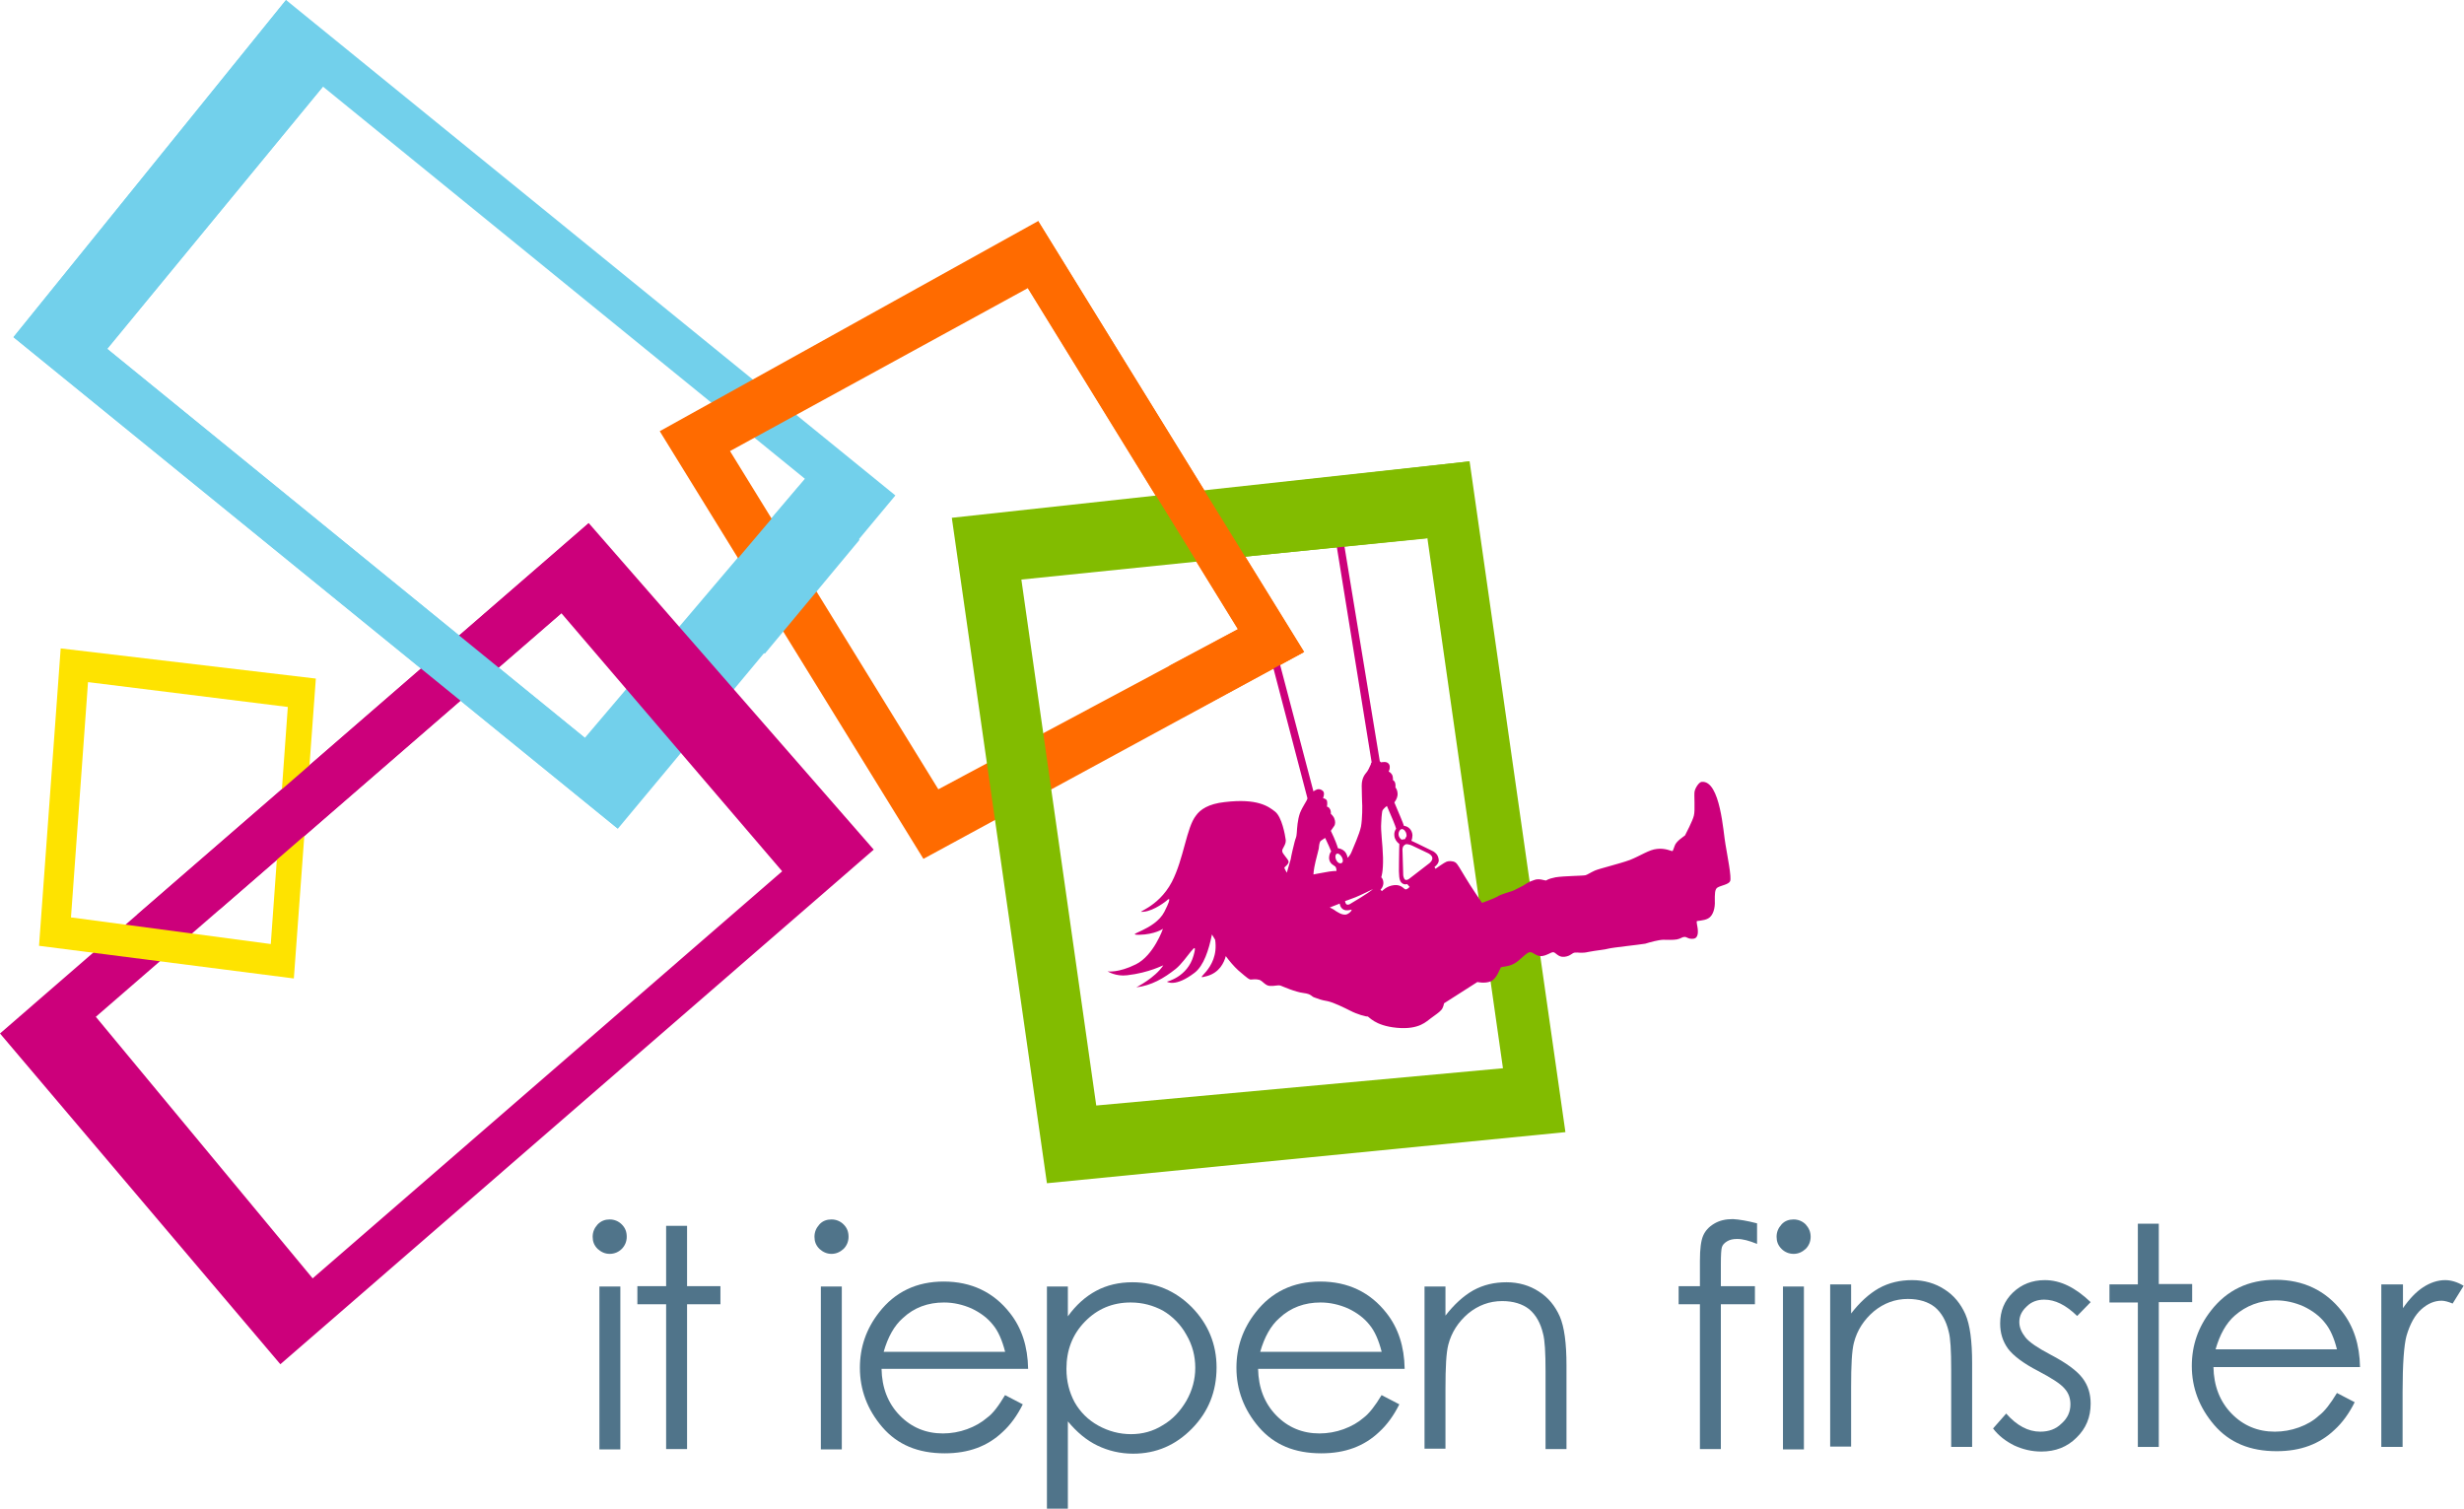
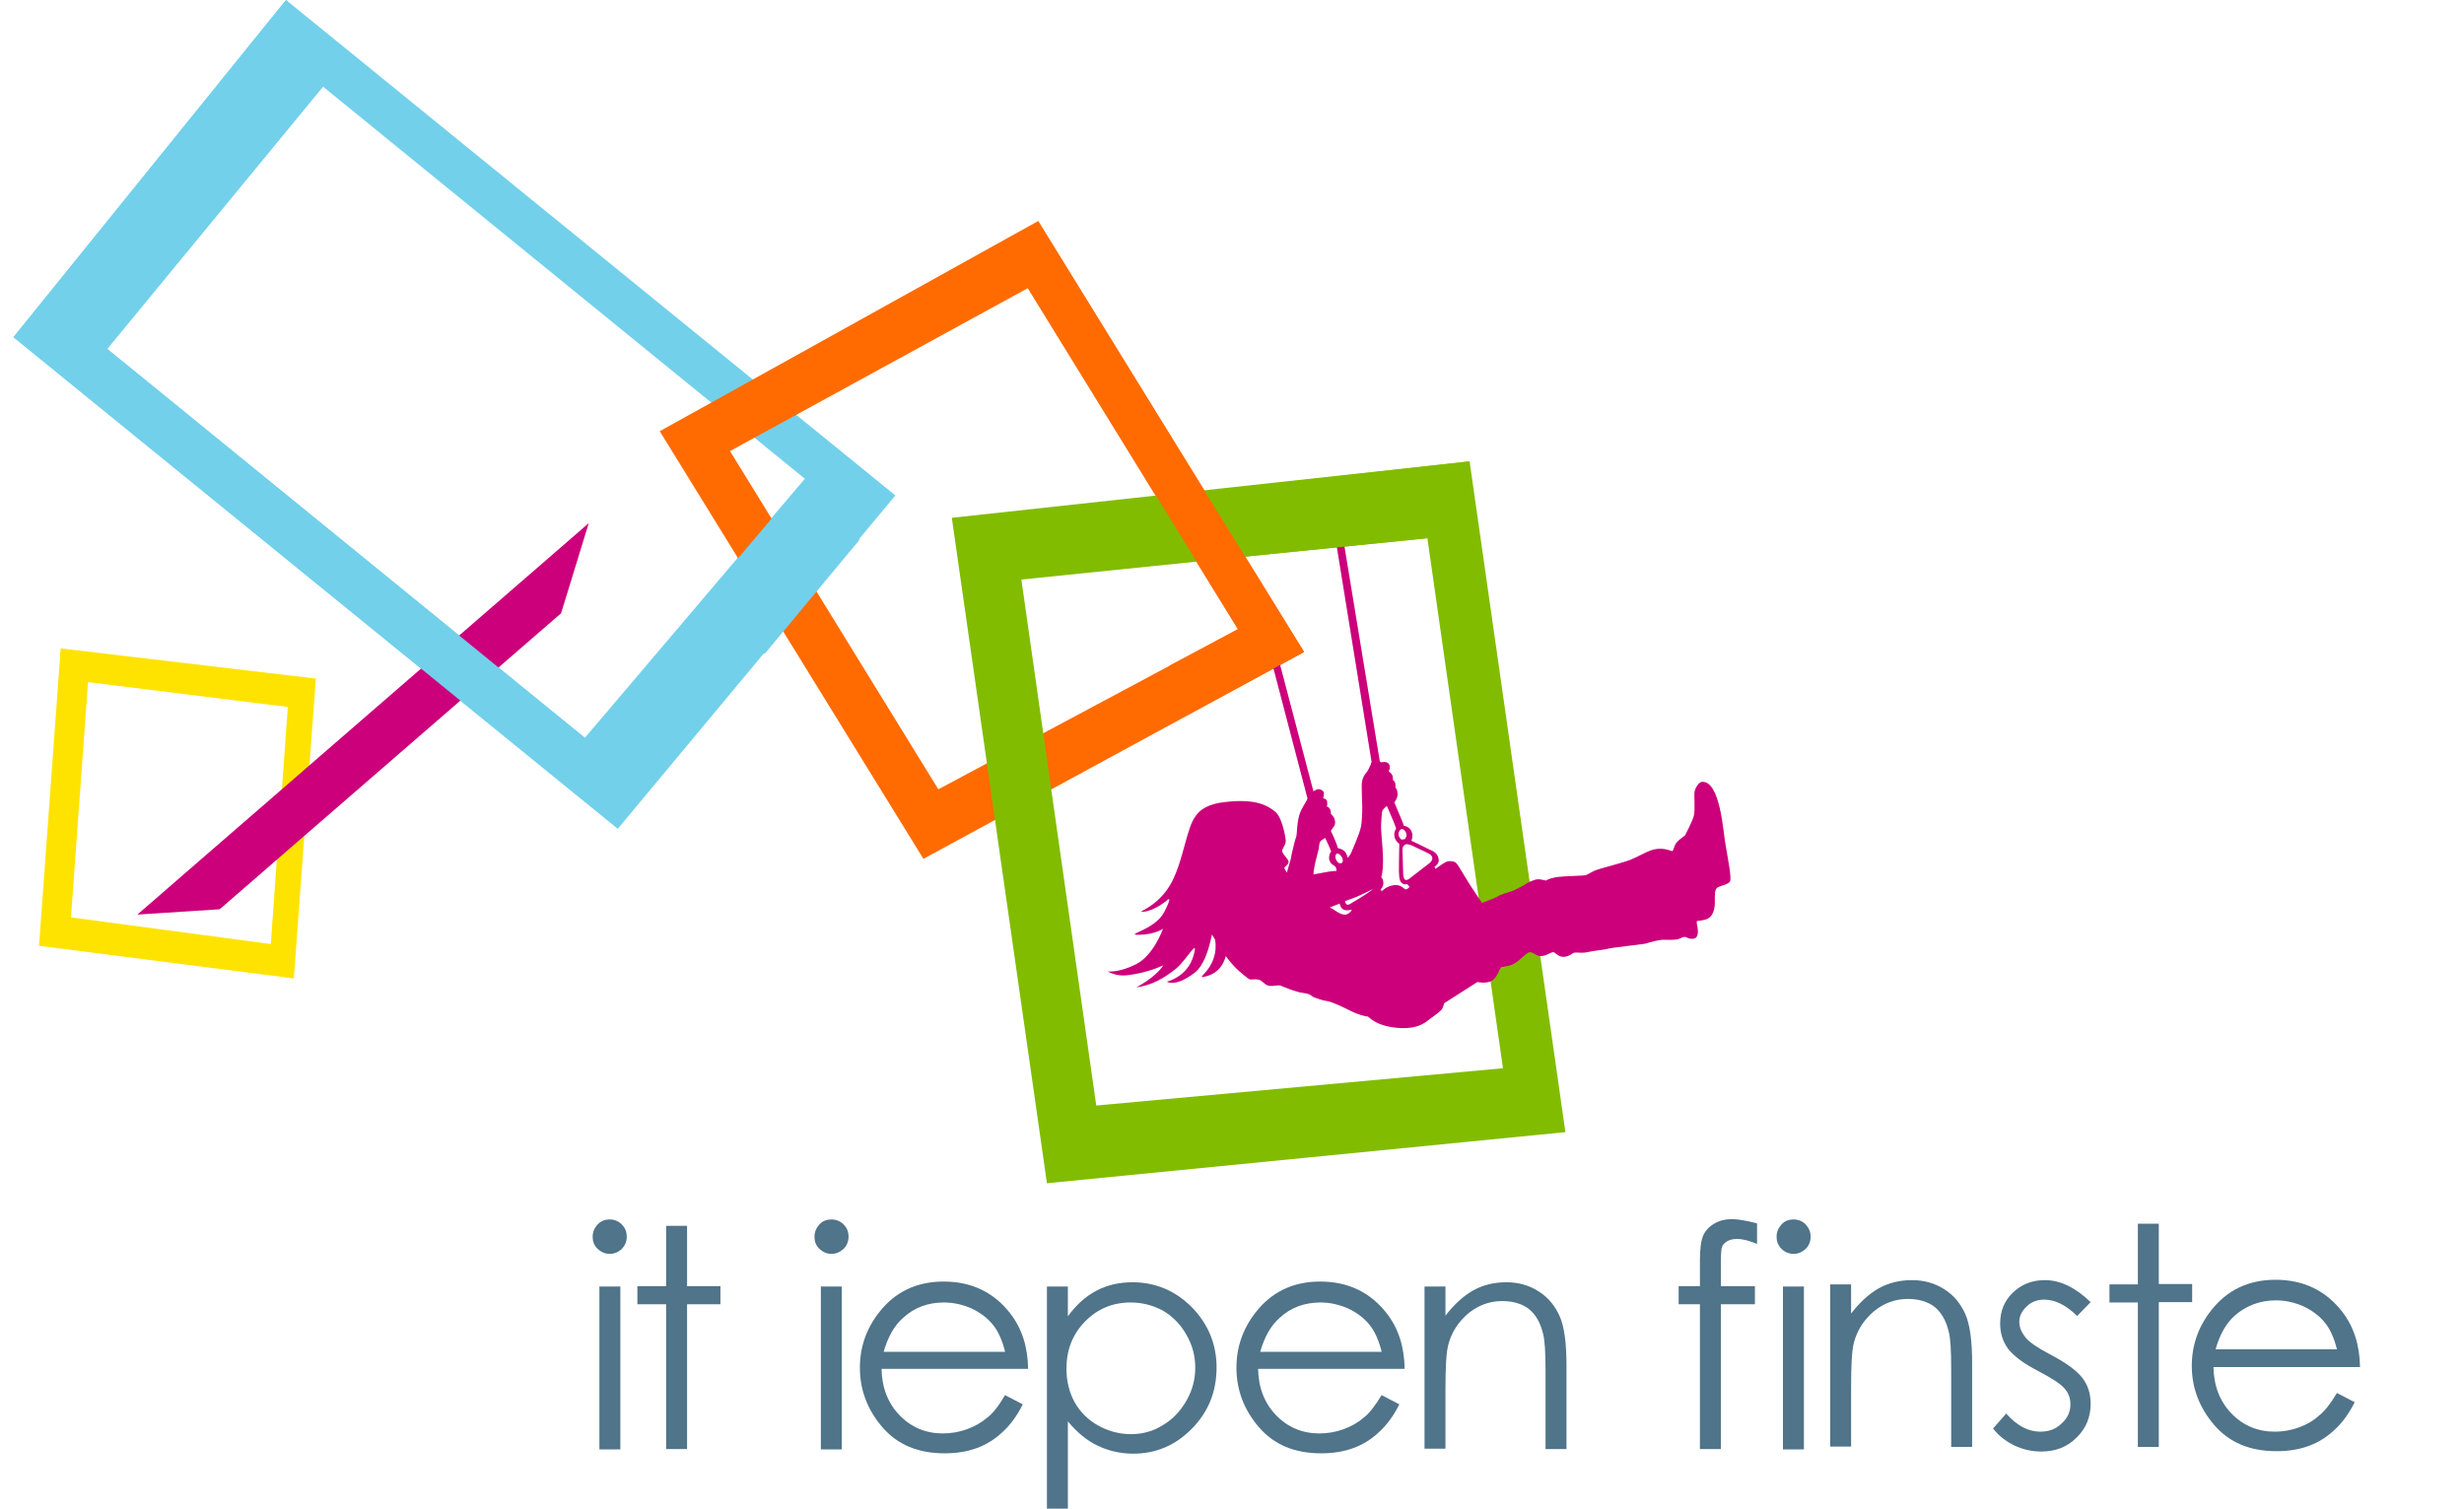
<svg xmlns="http://www.w3.org/2000/svg" version="1.1" x="0px" y="0px" viewBox="0 0 694.3 425.1" style="enable-background:new 0 0 694.3 425.1;" xml:space="preserve">
  <style type="text/css">
	.st0{fill:#72D0EB;}
	.st1{fill:#CC007B;}
	.st2{fill:#FF6B00;}
	.st3{fill:#82BC00;}
	.st4{fill:none;}
	.st5{fill:#FEE300;}
	.st6{fill:#50748A;}
</style>
  <g id="Laag_1">
</g>
  <g id="Layer_1">
    <g>
      <path class="st0" d="M80.6,0L3.8,95l170.3,138.5l78.2-93.9L80.6,0z M164.8,207.9L30.2,98.3L91,24.4l135.8,110.5L164.8,207.9z" />
-       <path class="st1" d="M246.2,239.4l-80.3-92L0,291.2l79,93.2L246.2,239.4z M27,286.5l131.2-113.7l62.2,72.7L88.1,360.2L27,286.5z" />
      <path class="st2" d="M292.5,62.3l-106.6,59.2l74.3,120.5l107.3-58.3L292.5,62.3z M264.4,222.4l-58.7-95.3l83.9-45.9l59.2,96.1    L264.4,222.4z" />
      <path class="st3" d="M414.1,130l-145.9,15.9L295,333.4L441.1,319L414.1,130z M308.9,311.5l-21.1-148.2l114.4-11.7L423.5,301    L308.9,311.5z" />
      <polygon class="st0" points="197.9,169.2 215.5,184.2 242.2,152.1 224.9,137.3   " />
      <g>
        <path class="st4" d="M389.7,248.6c-0.1-1.1-0.6-1.4-0.6-1.4s0.6-1.5,0.5-5.6c-0.1-4-0.7-7.4-0.5-9.8c0.1-2.5,0.3-3.1,0.3-3.3     c0.1-0.3,0.6-0.9,1.3-1.4c1.4,3.2,2.4,5.6,2.6,6.4c-0.4,0.6-0.6,1.2-0.5,2c0.1,1,0.7,1.8,1.4,2.3c0,0.9-0.1,2.3-0.1,5.2     c-0.1,4.1,0.1,4.9,0.6,5.6c0.8,0.9,1.7,0.5,1.7,0.5l0.7,0.8c0,0-0.6,0.7-1.1,0.7c-0.4,0.1-1.1-1.4-3.2-1.2     c-2.2,0.2-3.5,1.7-3.5,1.7l-0.4-0.5C389,250.7,389.9,249.7,389.7,248.6z" />
-         <path class="st4" d="M396,247.8c-0.5-0.2-0.6-1.3-0.6-1.3l-0.2-6.7c0,0-0.2-1.4,0.6-1.8c0-0.1,0.1-0.1,0.2-0.1c0,0,0,0,0-0.1     c0.9-0.2,2.2,0.5,2.2,0.5l4.2,2c0,0,1.1,0.5,1.2,1.3c0.1,0.8-0.8,1.5-0.8,1.5l-5.6,4.3C397.1,247.6,396.6,248,396,247.8z" />
        <path class="st4" d="M396.1,236C396.1,236,396.1,236,396.1,236c0,0.2-0.1,0.3-0.2,0.4c-0.1,0.1-0.3,0.1-0.5,0.1l-0.4,0.1     c-0.4-0.2-0.8-0.7-0.9-1.3c-0.1-0.8,0.3-1.6,0.9-1.7c0.5-0.1,1.1,0.6,1.2,1.4C396.4,235.5,396.4,235.8,396.1,236     C396.1,236,396.1,236,396.1,236z" />
        <path class="st4" d="M378,243.2c-0.5,0.2-1.1-0.1-1.5-0.9c-0.3-0.7-0.3-1.4,0.1-1.7c0.4-0.3,1.1,0.2,1.5,0.9     C378.5,242.2,378.5,243,378,243.2z" />
        <path class="st4" d="M371.7,239c0.1-1,0.2-1.9,0.6-2.2c0.3-0.2,0.7-0.5,1.2-0.8c0.8,1.7,1.4,3,1.7,3.8c-0.4,0.5-0.6,1.1-0.6,2     c0.2,1.6,1.4,1.9,1.8,2.3c0.3,0.4,0.3,1.2,0.3,1.2s-1.4,0-3.3,0.4c-2,0.3-3.4,0.6-3.4,0.6s0-1.2,0.6-3.7     C371.3,240.2,371.5,240.1,371.7,239z" />
        <path class="st4" d="M379.3,254.7c-0.2-0.2-0.3-0.8-0.3-0.8s1.5-0.5,3-1.1c1.5-0.6,4.9-2.3,4.9-2.3c-1.4,1.4-5.7,3.8-6.2,4.1     C380,255,379.5,255,379.3,254.7z" />
-         <path class="st4" d="M378.6,256.2c0.8,0.4,1.8,0.1,2.2,0c0.3,0.2-0.8,1.3-1.6,1.4c-1.2,0.1-2.1-0.6-2.8-1     c-0.6-0.4-1.7-0.9-1.7-0.9l2.8-1.1C377.4,254.5,377.6,255.7,378.6,256.2z" />
        <path class="st1" d="M317.6,274.8c6.2-0.7,10.2-2.9,10.2-2.8c-2.4,3.6-7.5,6.1-7.6,6.2c4.2-0.5,7.7-2.5,11.1-5.2     c3.1-2.5,6.6-9.3,5-3.7c-1.7,6-7.5,7.3-7.5,7.3s2.3,1.7,7.8-2.5c2.6-2,4-6.4,4.9-10.8c0.3,0.5,0.6,1,0.9,1.5     c1.3,8.7-7.2,11.6-2.2,10.2c3.4-1,4.7-3.7,5.2-5.6c1.1,1.5,2.3,2.9,3.5,4c2.9,2.5,3.1,2.6,3.6,2.6c0.4,0,1.4-0.2,2.4,0.1     c1,0.4,1.6,1.6,2.9,1.7c1.3,0.1,2.2-0.3,3-0.1c0.8,0.3,4.1,1.8,6.5,2.1c2.4,0.3,2.1,1,3.2,1.3c1.1,0.4,1.8,0.7,3.6,1     c1.8,0.4,4.6,1.8,6.4,2.7c1.9,1,4.5,1.7,4.8,1.6c0.4-0.1,1.9,2.6,8.3,3.2c6.4,0.6,8.4-1.9,9.6-2.7c1.2-0.9,2.3-1.6,2.9-2.3     c0.6-0.6,0.8-1.9,0.8-1.9l9.4-6c0,0,2.1,0.5,3.8-0.2c1.7-0.8,2.5-3.5,2.8-3.9c0.3-0.3,1.8-0.1,3.6-1c1.8-0.9,3.6-3.3,4.6-3.3     c0.9-0.1,1.7,1.2,3.3,1.1c1.6-0.2,2.4-1,3.2-1.1c0.7-0.1,1.4,1.5,3.2,1.3c1.8-0.2,2.1-1.1,3-1.2c0.9-0.1,1.8,0.3,3.9-0.2     c2-0.4,4.5-0.6,5.5-0.9c1-0.3,8.7-1.1,10.4-1.4c1.3-0.4,3.8-1.1,5.1-1.1c1.3,0,2.6,0.1,3.8-0.1c1.1-0.2,1.5-0.7,2.1-0.7     c0.7-0.1,1.1,0.7,2.6,0.5c1.5-0.2,1.2-2.3,1.2-2.6c0-0.4-0.4-2.1-0.3-2.3c0-0.2,1.9-0.1,3.2-0.8c1.5-0.8,2-3.1,1.9-4.9     c0-1.8-0.1-3.5,0.9-3.9c0.9-0.5,3-0.8,3.4-1.7c0.5-0.9-0.8-7.3-1.3-10.4c-0.6-3-1.4-18.1-6.7-17.6c-0.8,0.1-1.8,1.7-2,2.7     c-0.2,0.9,0.2,5.3-0.2,6.8c-0.3,1.4-2.3,5.2-2.5,5.6c-0.2,0.2-2.5,1.6-2.9,2.9c-0.5,1.3-0.5,1.5-0.7,1.5c-0.1,0.1-2-0.9-4.3-0.6     c-2.2,0.2-4.6,1.9-7.6,3.1c-3,1.1-8.5,2.4-9.9,3c-1.3,0.6-2,1.1-2.6,1.3c-0.7,0.2-6.1,0.2-8.5,0.6c-2.4,0.5-2.3,0.8-2.7,0.9     c-0.4,0-2-0.7-3.4-0.1c-1.6,0.5-2.4,1.2-3.1,1.6c-0.7,0.3-2.6,1.4-3.1,1.5c-0.5,0.2-3.2,0.9-4,1.5c-0.8,0.5-4.4,1.8-4.4,1.8     s-3.3-4.8-4.7-7.2c-1.5-2.4-2.1-3.7-2.8-4.2c-0.8-0.5-2-0.4-2.5-0.2c-0.6,0.2-3.1,2-3.1,2l-0.3-0.5c0,0,1.4-1,1.2-2.1     c-0.2-1.4-0.9-1.9-1.5-2.3c-0.5-0.2-4.2-2.1-6.2-3c0.2-0.5,0.3-1.1,0.3-1.6c-0.1-1.5-1.2-2.5-2.4-2.6c-0.3-1-1.2-3-2.7-6.6     c0.6-0.8,1-1.7,0.9-2.6c-0.1-1.2-0.6-1.6-0.6-1.6s0.1-0.8-0.1-1.4c-0.2-0.5-0.6-0.7-0.6-0.7s0.1-1-0.3-1.6     c-0.4-0.6-0.9-0.8-0.9-0.8s0.4-0.7,0.3-1.5c-0.1-0.8-0.8-1.2-1.4-1.2c-0.5,0-1.1,0.1-1.1,0.1s-0.1-0.2-0.3-0.3L377.2,144     l-2.1,0.3l11.4,70.5c-0.1,0.1-0.2,0.2-0.2,0.5c-0.4,0.9-0.9,2-1.3,2.4c-0.3,0.4-1.3,1.4-1.3,3.7c0,2.3,0.1,3.2,0.1,4.4     c0.1,1.1,0.1,4.8-0.3,7.1c-0.5,2.3-2.1,5.7-2.6,7c-0.5,1.3-1.2,1.8-1.2,1.8s0-0.9-0.8-1.8c-0.6-0.6-1.3-0.8-1.9-0.9     c-0.2-0.7-0.7-2.2-2-4.9c0.4-0.6,0.6-0.9,0.9-1.3c0.4-0.5,0.4-1.4,0.1-2.1c-0.2-0.7-1-1.4-1-1.4s0.1-0.9-0.3-1.4     c-0.3-0.6-0.8-0.6-0.8-0.6s0.2-1,0-1.7c-0.3-0.6-1.1-0.7-1.1-0.7s0.6-1.4,0-2c-0.5-0.5-1.1-0.6-1.6-0.5c-0.3,0.1-0.9,0.4-1.1,0.6     L359.3,182l-2,0.5l11.1,42.4c0,0,0,0.1,0,0.1c-0.2,0.8-1.3,2.1-2.1,4.1c-0.7,2-0.8,4.2-0.9,5.6c-0.1,1.4-0.3,1.3-0.6,2.5     c-0.3,1.1-1,4.1-1.1,4.9c-0.2,0.7-1.1,3.8-1.1,3.8s-0.7-1.2-0.7-1.4c0-0.2,1.2-0.9,1.2-1.7c-0.1-0.8-1.8-2.2-1.8-3     c-0.1-0.7,1.1-1.7,1-3.1c-0.2-1.5-1.1-6.5-3-8c-1.9-1.5-5-3.8-14.2-2.7c-4.6,0.5-6.9,2.1-8.1,3.8c-2.7,3.4-3.4,12.1-6.8,18.7     c-4,7.6-11,8.7-7.9,8.4c3-0.3,6.4-3.1,6.4-3.1s2.1-2.2-0.6,3.1c-2.7,5.3-11.6,6.5-7.1,6.5c4.5-0.1,6.7-1.7,6.7-1.7     s-2.6,7.5-7.6,10c-5,2.5-8,2-8,2S314.4,275.2,317.6,274.8z M396.3,235.1c0.1,0.4,0,0.7-0.2,0.9c0,0,0,0,0,0s0,0,0,0     c-0.1,0.2-0.1,0.3-0.2,0.4c-0.1,0.1-0.3,0.1-0.5,0.1l-0.4,0.1c-0.4-0.2-0.8-0.7-0.9-1.3c-0.1-0.8,0.3-1.6,0.9-1.7     C395.6,233.6,396.2,234.3,396.3,235.1z M397.1,247.6c0,0-0.6,0.5-1.1,0.3c-0.5-0.2-0.6-1.3-0.6-1.3l-0.2-6.7c0,0-0.2-1.4,0.6-1.8     c0-0.1,0.1-0.1,0.2-0.1c0,0,0,0,0-0.1c0.9-0.2,2.2,0.5,2.2,0.5l4.2,2c0,0,1.1,0.5,1.2,1.3c0.1,0.8-0.8,1.5-0.8,1.5L397.1,247.6z      M389,250.7c0,0,0.9-0.9,0.8-2.1c-0.1-1.1-0.6-1.4-0.6-1.4s0.6-1.5,0.5-5.6c-0.1-4-0.7-7.4-0.5-9.8c0.1-2.5,0.3-3.1,0.3-3.3     c0.1-0.3,0.6-0.9,1.3-1.4c1.4,3.2,2.4,5.6,2.6,6.4c-0.4,0.6-0.6,1.2-0.5,2c0.1,1,0.7,1.8,1.4,2.3c0,0.9-0.1,2.3-0.1,5.2     c-0.1,4.1,0.1,4.9,0.6,5.6c0.8,0.9,1.7,0.5,1.7,0.5l0.7,0.8c0,0-0.6,0.7-1.1,0.7c-0.4,0.1-1.1-1.4-3.2-1.2     c-2.2,0.2-3.5,1.7-3.5,1.7L389,250.7z M378,243.2c-0.5,0.2-1.1-0.1-1.5-0.9c-0.3-0.7-0.3-1.4,0.1-1.7c0.4-0.3,1.1,0.2,1.5,0.9     C378.5,242.2,378.5,243,378,243.2z M380.6,254.6c-0.5,0.4-1.1,0.4-1.3,0.1c-0.2-0.2-0.3-0.8-0.3-0.8s1.5-0.5,3-1.1     c1.5-0.6,4.9-2.3,4.9-2.3C385.4,251.8,381.1,254.3,380.6,254.6z M374.7,255.7l2.8-1.1c0,0,0.1,1.2,1.1,1.7c0.8,0.4,1.8,0.1,2.2,0     c0.3,0.2-0.8,1.3-1.6,1.4c-1.2,0.1-2.1-0.6-2.8-1C375.8,256.2,374.7,255.7,374.7,255.7z M370.1,246.4c0,0,0-1.2,0.6-3.7     c0.6-2.5,0.7-2.6,0.9-3.6c0.1-1,0.2-1.9,0.6-2.2c0.3-0.2,0.7-0.5,1.2-0.8c0.8,1.7,1.4,3,1.7,3.8c-0.4,0.5-0.6,1.1-0.6,2     c0.2,1.6,1.4,1.9,1.8,2.3c0.3,0.4,0.3,1.2,0.3,1.2s-1.4,0-3.3,0.4C371.5,246.1,370.1,246.4,370.1,246.4z" />
      </g>
      <path class="st3" d="M414.1,130l-86.4,9.7l10.5,18.4l63.9-6.4L414.1,130z" />
      <path class="st2" d="M367.4,183.7L292.5,62.2l-2.9,18.8l59.2,96.1L367.4,183.7z" />
      <path class="st2" d="M333.6,202l33.7-18.2l-18.5-6.5l-19.3,10.3L333.6,202z" />
      <path class="st5" d="M89,191.2l-71.9-8.5l-6.1,83.8l71.8,9.2L89,191.2z M20,258.5l4.8-66.3l56.3,7l-4.8,66.8L20,258.5z" />
      <path class="st1" d="M61.9,256.2l96.2-83.4l7.8-25.4L38.7,257.7L61.9,256.2z" />
      <path class="st0" d="M164.8,207.9L30.2,98.3L91,24.4L80.6,0L3.8,95l170.3,138.5L164.8,207.9z" />
      <path class="st6" d="M171.8,343.6c1.3,0,2.5,0.5,3.4,1.4c1,1,1.4,2.1,1.4,3.5c0,1.3-0.5,2.5-1.4,3.4c-0.9,0.9-2.1,1.4-3.4,1.4    c-1.3,0-2.4-0.5-3.4-1.4c-1-1-1.4-2.1-1.4-3.4c0-1.4,0.5-2.5,1.4-3.5C169.4,344,170.5,343.6,171.8,343.6z M168.9,362.5h5.9v45.9    h-5.9V362.5z" />
      <path class="st6" d="M187.7,345.4h5.9v17h9.4v5.1h-9.4v40.8h-5.9v-40.8h-8.1v-5.1h8.1V345.4z" />
      <path class="st6" d="M234.3,343.6c1.3,0,2.5,0.5,3.4,1.4c1,1,1.4,2.1,1.4,3.5c0,1.3-0.5,2.5-1.4,3.4c-1,0.9-2.1,1.4-3.4,1.4    c-1.3,0-2.4-0.5-3.4-1.4c-1-1-1.4-2.1-1.4-3.4c0-1.4,0.5-2.5,1.4-3.5C231.8,344,233,343.6,234.3,343.6z M231.3,362.5h5.9v45.9    h-5.9V362.5z" />
      <path class="st6" d="M283.2,393.1l5,2.6c-1.6,3.2-3.5,5.8-5.7,7.8c-2.1,2-4.5,3.5-7.2,4.5c-2.7,1-5.7,1.5-9.1,1.5    c-7.5,0-13.3-2.4-17.6-7.4c-4.2-4.9-6.3-10.5-6.3-16.7c0-5.8,1.8-11,5.4-15.6c4.5-5.8,10.6-8.7,18.2-8.7c7.8,0,14.1,3,18.7,8.9    c3.3,4.2,5,9.4,5.1,15.7h-41.3c0.1,5.3,1.8,9.7,5.1,13.1c3.3,3.4,7.4,5.1,12.2,5.1c2.3,0,4.6-0.4,6.8-1.2c2.2-0.8,4.1-1.9,5.6-3.2    C279.8,398.3,281.4,396.1,283.2,393.1z M283.2,380.8c-0.8-3.1-1.9-5.7-3.4-7.5c-1.5-1.9-3.5-3.4-6-4.6c-2.5-1.1-5.1-1.7-7.8-1.7    c-4.5,0-8.4,1.4-11.6,4.4c-2.4,2.1-4.2,5.3-5.4,9.5H283.2z" />
      <path class="st6" d="M295,362.5h5.9v8.4c2.3-3.2,5-5.6,8-7.2c3-1.6,6.4-2.4,10.2-2.4c6.5,0,12.1,2.4,16.7,7c4.6,4.7,7,10.4,7,17    c0,6.8-2.3,12.5-6.9,17.2c-4.6,4.7-10.1,7.1-16.6,7.1c-3.6,0-7-0.8-10.1-2.3c-3.1-1.5-5.8-3.8-8.3-6.8v24.7H295V362.5z M318.6,367    c-5.1,0-9.4,1.8-12.9,5.4c-3.5,3.6-5.2,8-5.2,13.3c0,3.5,0.8,6.6,2.3,9.4c1.6,2.8,3.8,5,6.7,6.6c2.9,1.6,6,2.4,9.2,2.4    c3.2,0,6.2-0.8,8.9-2.5c2.8-1.6,5-4,6.7-6.9c1.7-3,2.5-6.1,2.5-9.3c0-3.3-0.8-6.4-2.5-9.3c-1.6-2.9-3.9-5.2-6.6-6.8    C324.9,367.8,321.9,367,318.6,367z" />
      <path class="st6" d="M389.3,393.1l5,2.6c-1.6,3.2-3.5,5.8-5.7,7.8c-2.1,2-4.5,3.5-7.2,4.5c-2.7,1-5.7,1.5-9.1,1.5    c-7.5,0-13.3-2.4-17.6-7.4c-4.2-4.9-6.3-10.5-6.3-16.7c0-5.8,1.8-11,5.4-15.6c4.5-5.8,10.6-8.7,18.2-8.7c7.8,0,14.1,3,18.7,8.9    c3.3,4.2,5,9.4,5.1,15.7h-41.3c0.1,5.3,1.8,9.7,5.1,13.1c3.3,3.4,7.4,5.1,12.2,5.1c2.3,0,4.6-0.4,6.8-1.2c2.2-0.8,4.1-1.9,5.6-3.2    C385.8,398.3,387.5,396.1,389.3,393.1z M389.3,380.8c-0.8-3.1-1.9-5.7-3.4-7.5c-1.5-1.9-3.5-3.4-6-4.6c-2.5-1.1-5.1-1.7-7.8-1.7    c-4.5,0-8.4,1.4-11.6,4.4c-2.4,2.1-4.2,5.3-5.4,9.5H389.3z" />
      <path class="st6" d="M401.4,362.5h5.9v8.2c2.4-3.1,5-5.5,7.8-7.1c2.9-1.6,6-2.3,9.4-2.3c3.4,0,6.5,0.9,9.1,2.6    c2.7,1.7,4.6,4.1,5.9,7c1.3,3,1.9,7.6,1.9,13.8v23.6h-5.9v-21.9c0-5.3-0.2-8.8-0.7-10.6c-0.7-3-2-5.3-3.9-6.9    c-1.9-1.5-4.5-2.3-7.6-2.3c-3.6,0-6.8,1.2-9.6,3.5c-2.8,2.4-4.7,5.3-5.6,8.8c-0.6,2.3-0.8,6.4-0.8,12.5v16.8h-5.9V362.5z" />
      <path class="st6" d="M495.1,344.7v5.8c-2.2-0.9-4-1.4-5.6-1.4c-1.2,0-2.1,0.2-2.9,0.7c-0.8,0.5-1.2,1-1.4,1.6    c-0.2,0.6-0.3,2.2-0.3,4.8l0,6.2h9.6v5.1h-9.6l0,40.8H479v-40.8h-6v-5.1h6v-7.2c0-3.3,0.3-5.6,0.9-7c0.6-1.4,1.6-2.5,3.1-3.4    c1.5-0.9,3.2-1.3,5.3-1.3C490.1,343.6,492.4,344,495.1,344.7z" />
      <path class="st6" d="M505.4,343.6c1.3,0,2.5,0.5,3.4,1.4c0.9,1,1.4,2.1,1.4,3.5c0,1.3-0.5,2.5-1.4,3.4c-1,0.9-2.1,1.4-3.4,1.4    c-1.3,0-2.5-0.5-3.4-1.4c-1-1-1.4-2.1-1.4-3.4c0-1.4,0.5-2.5,1.4-3.5C502.9,344,504.1,343.6,505.4,343.6z M502.4,362.5h5.9v45.9    h-5.9V362.5z" />
      <path class="st6" d="M515.7,361.9h5.9v8.2c2.4-3.1,5-5.5,7.8-7.1c2.9-1.6,6-2.3,9.4-2.3c3.4,0,6.5,0.9,9.1,2.6    c2.7,1.7,4.6,4.1,5.9,7c1.3,3,1.9,7.5,1.9,13.8v23.6h-5.9v-21.9c0-5.3-0.2-8.8-0.7-10.6c-0.7-3-2-5.3-3.9-6.9    c-1.9-1.5-4.5-2.3-7.6-2.3c-3.6,0-6.8,1.2-9.6,3.5c-2.8,2.4-4.7,5.3-5.6,8.8c-0.6,2.3-0.8,6.4-0.8,12.5v16.8h-5.9V361.9z" />
      <path class="st6" d="M589.1,366.9l-3.8,3.9c-3.2-3.1-6.2-4.6-9.3-4.6c-1.9,0-3.6,0.6-4.9,1.9c-1.4,1.3-2.1,2.7-2.1,4.4    c0,1.5,0.6,2.9,1.7,4.3c1.1,1.4,3.5,3,7.1,4.9c4.4,2.3,7.4,4.5,9,6.6c1.6,2.1,2.3,4.5,2.3,7.2c0,3.8-1.3,7-4,9.6    c-2.6,2.6-5.9,3.9-9.9,3.9c-2.7,0-5.2-0.6-7.6-1.7c-2.4-1.2-4.4-2.7-6-4.8l3.7-4.2c3,3.4,6.2,5.1,9.6,5.1c2.4,0,4.4-0.7,6-2.3    c1.7-1.5,2.5-3.3,2.5-5.4c0-1.7-0.5-3.2-1.7-4.5c-1.1-1.3-3.6-2.9-7.4-4.9c-4.1-2.1-7-4.3-8.5-6.3c-1.5-2.1-2.2-4.4-2.2-7.1    c0-3.5,1.2-6.4,3.6-8.7c2.4-2.3,5.4-3.5,9-3.5C580.6,360.7,584.8,362.8,589.1,366.9z" />
      <path class="st6" d="M602.4,344.8h5.9v17h9.4v5.1h-9.4v40.8h-5.9V367h-8v-5.1h8V344.8z" />
      <path class="st6" d="M658.5,392.5l5,2.6c-1.6,3.2-3.5,5.8-5.7,7.8c-2.1,2-4.5,3.5-7.2,4.5c-2.7,1-5.7,1.5-9.1,1.5    c-7.5,0-13.3-2.4-17.6-7.4c-4.2-4.9-6.3-10.5-6.3-16.6c0-5.8,1.8-11,5.4-15.6c4.5-5.8,10.6-8.7,18.2-8.7c7.8,0,14.1,3,18.7,8.9    c3.3,4.2,5,9.4,5.1,15.7h-41.3c0.1,5.3,1.8,9.7,5.1,13.1c3.3,3.4,7.4,5.1,12.2,5.1c2.3,0,4.6-0.4,6.8-1.2c2.2-0.8,4.1-1.9,5.6-3.3    C655,397.7,656.7,395.5,658.5,392.5z M658.5,380.2c-0.8-3.2-1.9-5.7-3.4-7.5c-1.5-1.9-3.5-3.4-6-4.6c-2.5-1.1-5.1-1.7-7.8-1.7    c-4.5,0-8.4,1.5-11.6,4.3c-2.4,2.1-4.2,5.3-5.4,9.5H658.5z" />
-       <path class="st6" d="M671.1,361.9h6v6.7c1.8-2.6,3.7-4.6,5.7-5.9c2-1.3,4.1-2,6.2-2c1.6,0,3.4,0.5,5.2,1.6l-3.1,5    c-1.2-0.5-2.3-0.8-3.1-0.8c-2,0-3.9,0.8-5.7,2.4c-1.8,1.6-3.2,4.1-4.2,7.5c-0.7,2.6-1.1,7.9-1.1,15.8v15.5h-6V361.9z" />
    </g>
  </g>
</svg>